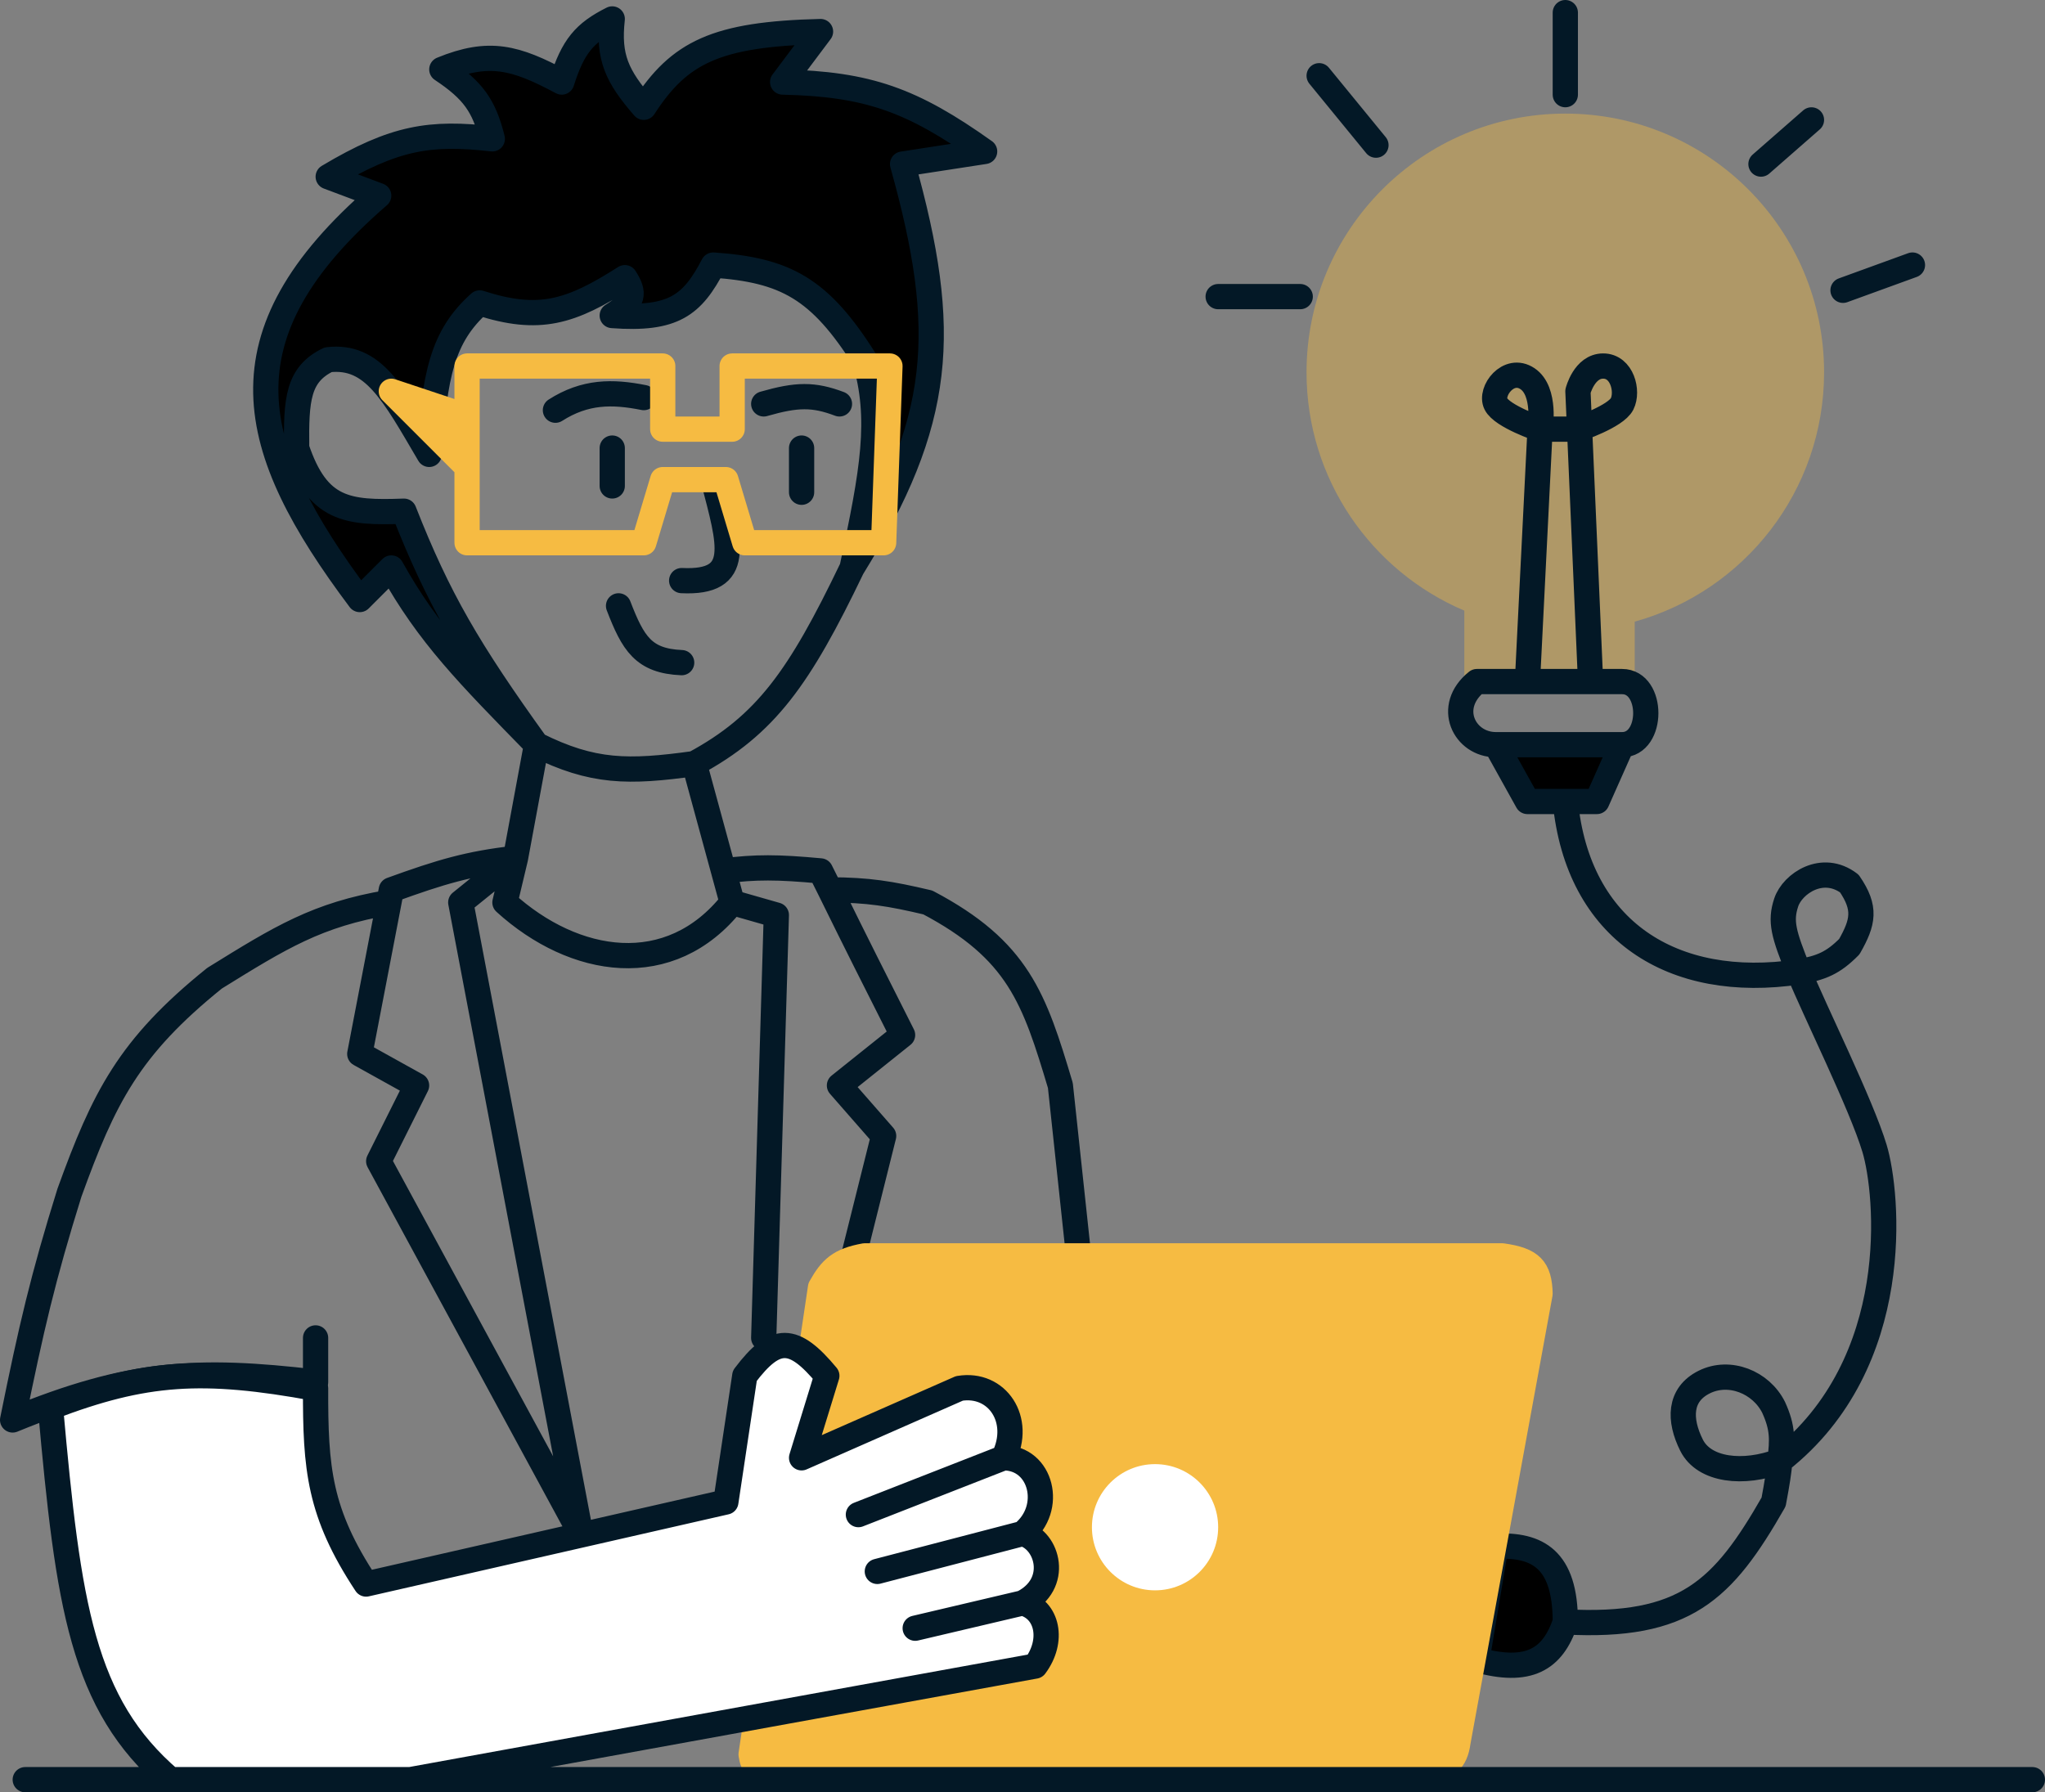
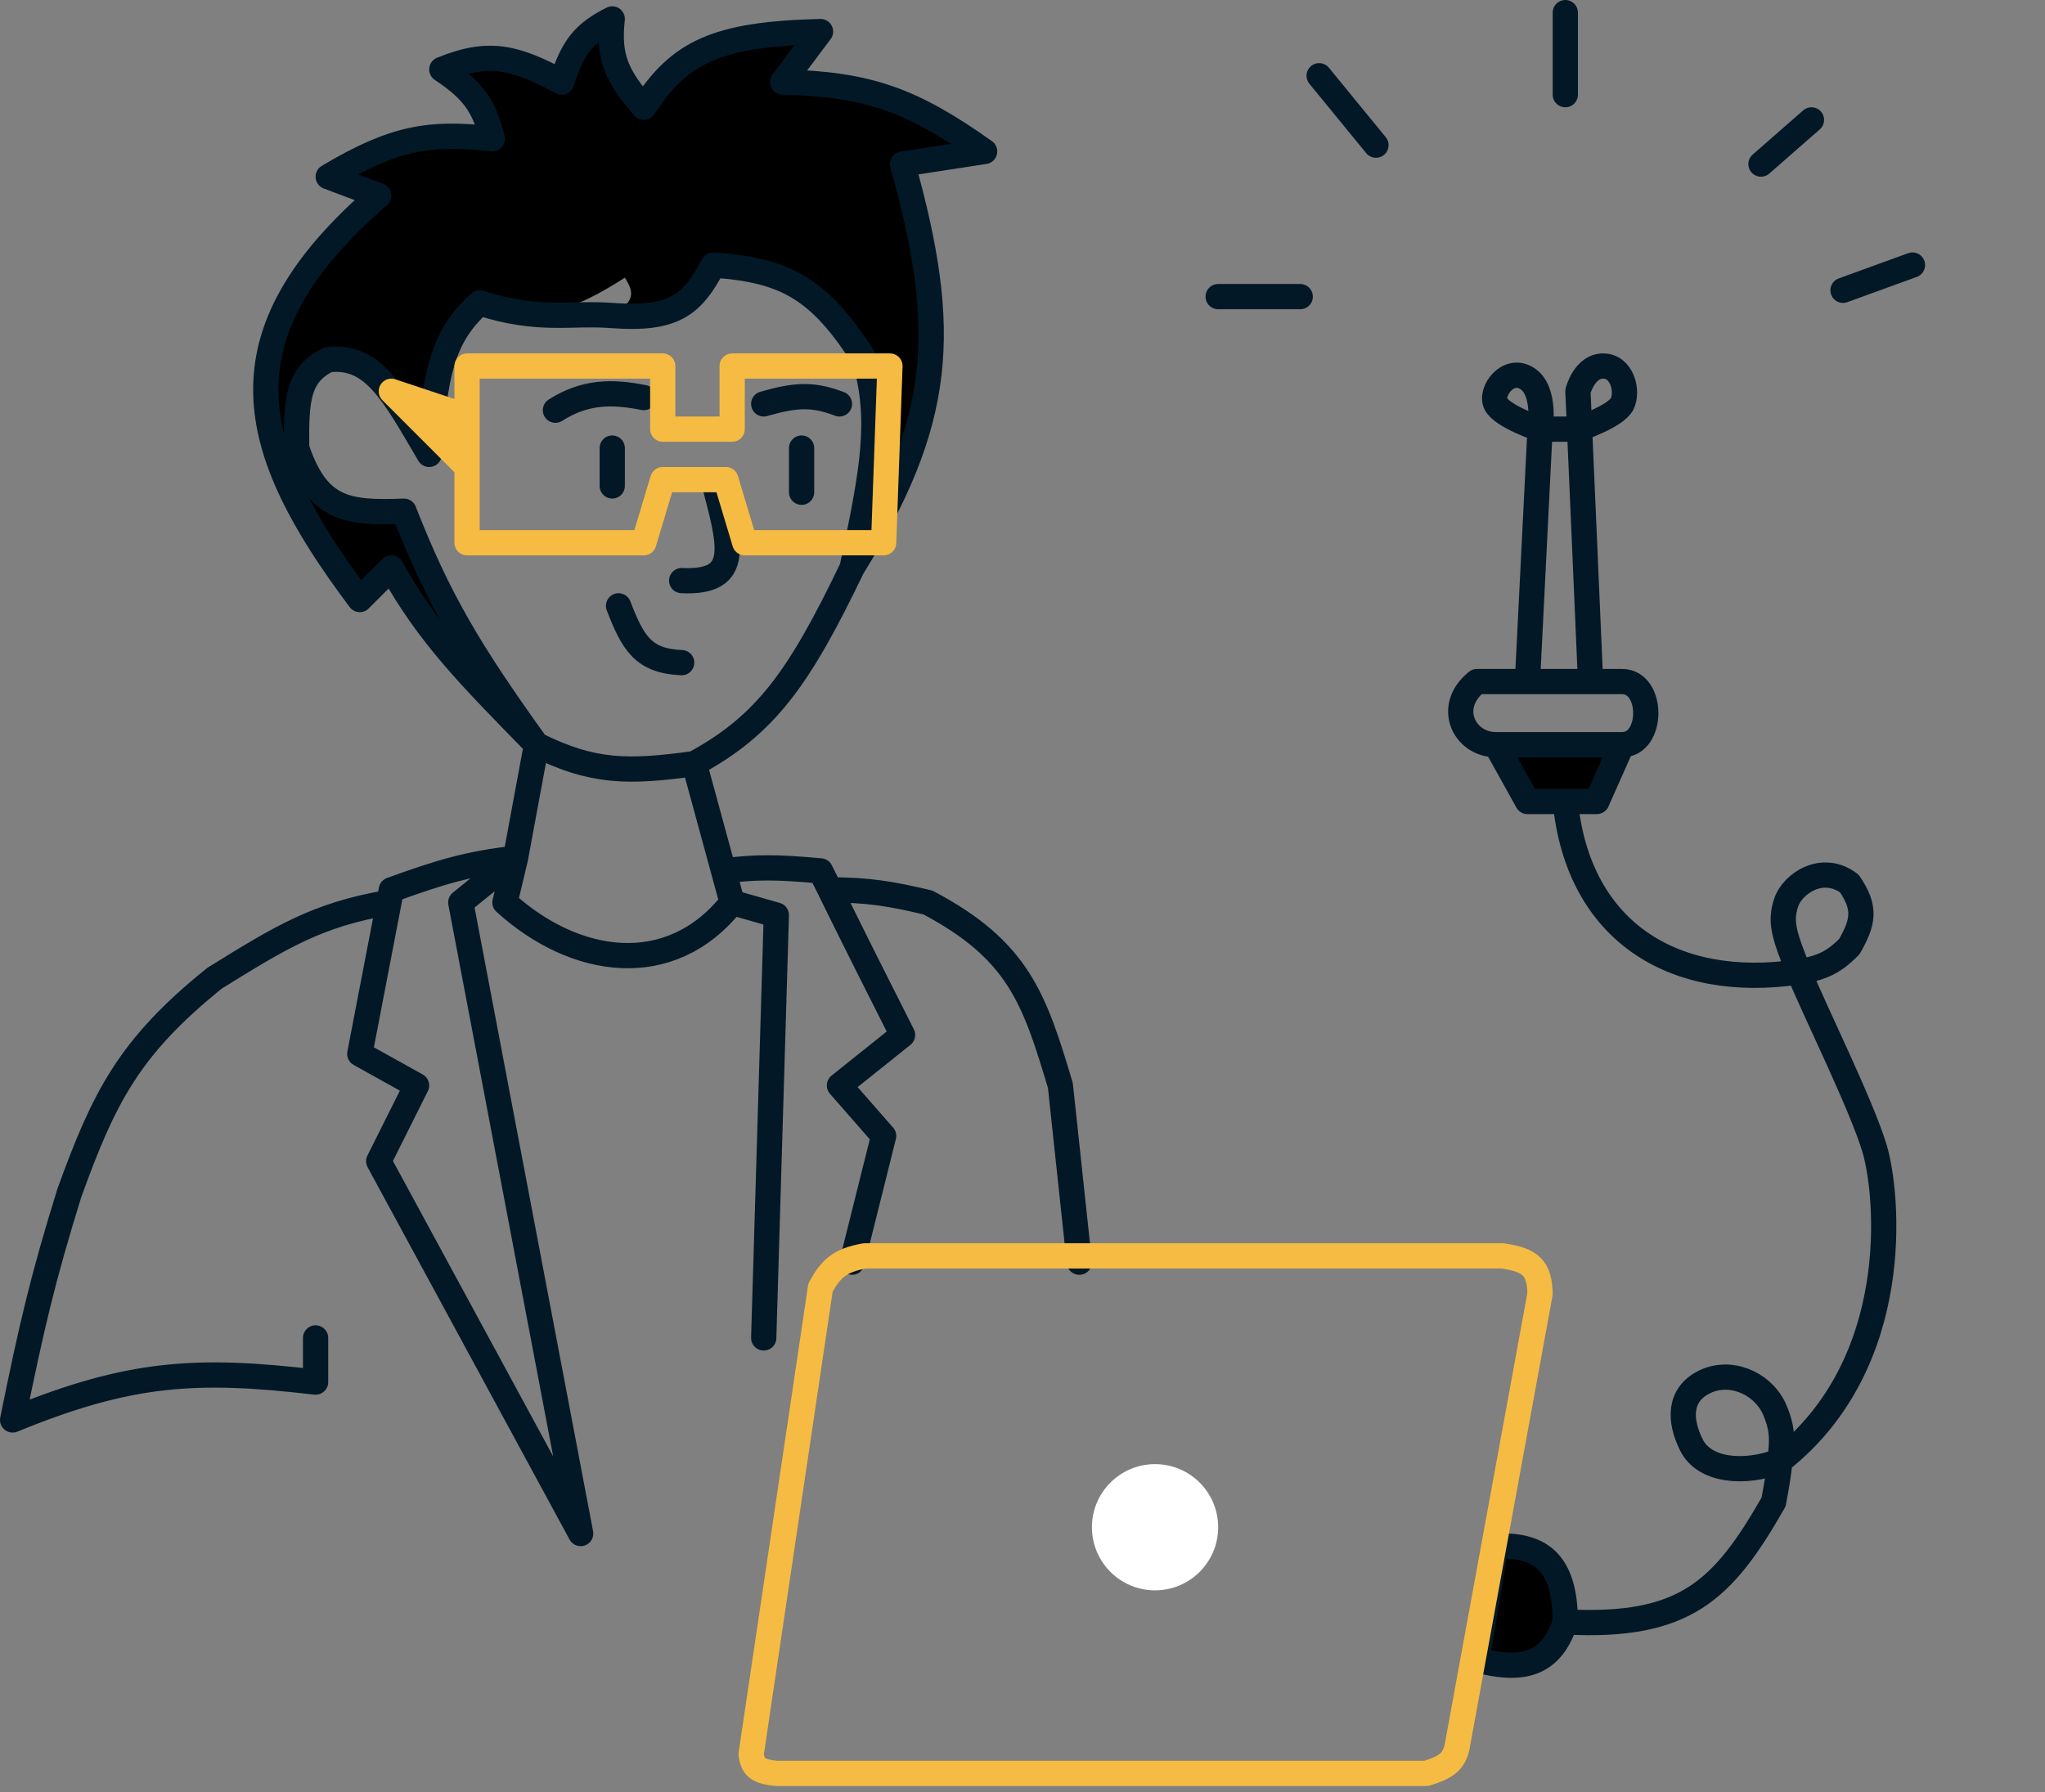
<svg xmlns="http://www.w3.org/2000/svg" width="162" height="142" viewBox="0 0 162 142" fill="none">
  <rect x="0" y="0" width="162" height="142" fill="#808080" stroke="none" />
-   <path d="M124 9C135.322 9 144.5 18.178 144.5 29.5C144.5 38.916 138.151 46.848 129.5 49.252V53.5C129.5 54.052 129.052 54.5 128.5 54.5H117C116.448 54.5 116 54.052 116 53.5V48.379C108.653 45.262 103.5 37.983 103.5 29.5C103.5 18.178 112.678 9 124 9Z" fill="#F6BB42" fill-opacity="0.4" />
  <path d="M121 63.5H124H126.5L128.5 59H118.5L121 63.5Z" fill="black" />
  <path d="M118.5 122.5L117 131.5C121.077 132.639 123 131.5 124 128.5C124 123.5 121.768 122.357 118.5 122.5Z" fill="black" />
  <path d="M38 24C42.723 25.526 45.206 24.738 49.5 22C50.275 23.21 50.28 23.874 48.5 25C53.366 25.359 54.84 24.175 56.5 21C62.236 21.397 64.94 22.858 68.5 28.5C69.883 33.199 69.147 37.32 67.5 45C74.666 33.386 75.233 26.332 71.5 13L78 12C72.259 7.917 68.772 6.657 62 6.5L65 2.5C56.707 2.701 53.817 4.143 51 8.5C48.862 6.037 48.167 4.539 48.5 1.5C46.297 2.608 45.394 3.664 44.5 6.5C40.832 4.54 38.762 3.962 35 5.5C37.498 7.164 38.345 8.383 39 11C34.119 10.452 31.304 10.834 26 14L30 15.5C17.151 26.613 19.5 35.5 28.5 47.5L31 45C33.963 50.325 37.074 53.446 42.5 59C37.112 51.511 34.724 47.441 32 40.5C27.484 40.668 25.153 40.407 23.5 35.5C23.449 31.63 23.602 29.662 26 28.5C29.571 28.092 31.137 31.124 34 36C34.439 29.743 35.001 26.678 38 24Z" fill="black" />
-   <path d="M67.5 45C69.147 37.32 69.883 33.199 68.5 28.5C64.94 22.858 62.236 21.397 56.5 21C54.84 24.175 53.366 25.359 48.5 25C50.28 23.874 50.275 23.21 49.5 22C45.206 24.738 42.723 25.526 38 24C35.001 26.678 34.439 29.743 34 36C31.137 31.124 29.571 28.092 26 28.5C23.602 29.662 23.449 31.63 23.5 35.5C25.153 40.407 27.484 40.668 32 40.5C34.724 47.441 37.112 51.511 42.5 59M67.5 45C63.318 53.712 60.669 57.436 55 60.5M67.5 45C74.666 33.386 75.233 26.332 71.5 13L78 12C72.259 7.917 68.772 6.657 62 6.5L65 2.5C56.707 2.701 53.817 4.143 51 8.5C48.862 6.037 48.167 4.539 48.5 1.5C46.297 2.608 45.394 3.664 44.5 6.5C40.832 4.54 38.762 3.962 35 5.5C37.498 7.164 38.345 8.383 39 11C34.119 10.452 31.304 10.834 26 14L30 15.5C17.151 26.613 19.5 35.5 28.5 47.5L31 45C33.963 50.325 37.074 53.446 42.5 59M55 60.5C49.781 61.223 46.958 61.228 42.5 59M55 60.5L57.318 69M42.5 59L40.833 68M58 71.5C53.083 77.705 45.5 76.5 40 71.5L40.833 68M58 71.5L61.5 72.5L60.5 106M58 71.5L57.318 69M40.833 68L36.5 71.5L46 121.5L30 92L33 86L28.5 83.5L30.808 71.5M40.833 68C37.132 68.42 34.954 69.068 31 70.5L30.808 71.5M30.808 71.5C25.121 72.458 22.204 74.277 17 77.5C10.19 82.982 8.222 86.979 5.5 94.5C3.406 101.211 2.477 105.203 1 112.5C10.331 108.674 15.592 108.405 25 109.5V106M57.318 69C59.884 68.676 61.583 68.686 65 69L65.75 70.5M67.5 100L70 90L66.5 86L71.5 82C69.215 77.47 67.921 74.92 65.75 70.5M65.75 70.5C68.785 70.517 70.48 70.787 73.5 71.5C80.668 75.285 81.935 79.092 84 86L85.5 100M124 128.5C124 123.5 121.768 122.357 118.5 122.5L117 131.5C121.077 132.639 123 131.5 124 128.5ZM124 128.5C133.5 129 136.5 126 140.5 119C140.801 117.393 140.903 116.709 141 115.75M141 115.75C141.204 114.073 141.248 113.135 140.5 111.5C139.5 109.5 137 108.5 135 109.5C133 110.5 133 112.5 134 114.5C135 116.5 138.109 116.844 141 115.75ZM141 115.75C150.912 107.957 149.55 94.5 148.5 91C147.45 87.5 143.714 80 142.5 77M142.5 77C141.286 74 141 73 141.5 71.5C142 70 144.384 68.39 146.5 70C147.836 71.952 147.608 73.047 146.5 75C145.202 76.31 144.29 76.674 142.5 77ZM142.5 77C132.5 78.5 124.993 73.726 124 63.5M124 63.5H121L118.5 59M124 63.5H126.5L128.5 59M118.5 59H128.5M118.5 59C116 59 114.5 56 117 54H121M128.5 59C131 59 131 54 128.5 54C126 54 126 54 126 54M121 54L122 34M121 54H126M122 34C122 34 122.5 31 121 30C119.5 29 118 31 118.5 32C119 33 122 34 122 34ZM122 34H125C125 34 128 33 128.5 32C129 31 128.5 29 127 29C125.5 29 125 31 125 31L126 54M146 23L151.5 21M139.5 13L143.5 9.5M124 7.5V1M109 11.5L104.5 6M103 23.5H96.5M49 48C50.147 50.976 50.971 52.371 54 52.5M54 46C58.852 46.23 57.837 43.127 56.5 38M60.5 32C63.123 31.247 64.444 31.224 66.5 32M44 32.5C46.341 31.004 48.5 31 51 31.5M48.5 35.5V38.5M63.5 35.5V39" stroke="#031826" stroke-width="2" stroke-linecap="round" stroke-linejoin="round" />
+   <path d="M67.5 45C69.147 37.32 69.883 33.199 68.5 28.5C64.94 22.858 62.236 21.397 56.5 21C54.84 24.175 53.366 25.359 48.5 25C45.206 24.738 42.723 25.526 38 24C35.001 26.678 34.439 29.743 34 36C31.137 31.124 29.571 28.092 26 28.5C23.602 29.662 23.449 31.63 23.5 35.5C25.153 40.407 27.484 40.668 32 40.5C34.724 47.441 37.112 51.511 42.5 59M67.5 45C63.318 53.712 60.669 57.436 55 60.5M67.5 45C74.666 33.386 75.233 26.332 71.5 13L78 12C72.259 7.917 68.772 6.657 62 6.5L65 2.5C56.707 2.701 53.817 4.143 51 8.5C48.862 6.037 48.167 4.539 48.5 1.5C46.297 2.608 45.394 3.664 44.5 6.5C40.832 4.54 38.762 3.962 35 5.5C37.498 7.164 38.345 8.383 39 11C34.119 10.452 31.304 10.834 26 14L30 15.5C17.151 26.613 19.5 35.5 28.5 47.5L31 45C33.963 50.325 37.074 53.446 42.5 59M55 60.5C49.781 61.223 46.958 61.228 42.5 59M55 60.5L57.318 69M42.5 59L40.833 68M58 71.5C53.083 77.705 45.5 76.5 40 71.5L40.833 68M58 71.5L61.5 72.5L60.5 106M58 71.5L57.318 69M40.833 68L36.5 71.5L46 121.5L30 92L33 86L28.5 83.5L30.808 71.5M40.833 68C37.132 68.42 34.954 69.068 31 70.5L30.808 71.5M30.808 71.5C25.121 72.458 22.204 74.277 17 77.5C10.19 82.982 8.222 86.979 5.5 94.5C3.406 101.211 2.477 105.203 1 112.5C10.331 108.674 15.592 108.405 25 109.5V106M57.318 69C59.884 68.676 61.583 68.686 65 69L65.75 70.5M67.5 100L70 90L66.5 86L71.5 82C69.215 77.47 67.921 74.92 65.75 70.5M65.75 70.5C68.785 70.517 70.48 70.787 73.5 71.5C80.668 75.285 81.935 79.092 84 86L85.5 100M124 128.5C124 123.5 121.768 122.357 118.5 122.5L117 131.5C121.077 132.639 123 131.5 124 128.5ZM124 128.5C133.5 129 136.5 126 140.5 119C140.801 117.393 140.903 116.709 141 115.75M141 115.75C141.204 114.073 141.248 113.135 140.5 111.5C139.5 109.5 137 108.5 135 109.5C133 110.5 133 112.5 134 114.5C135 116.5 138.109 116.844 141 115.75ZM141 115.75C150.912 107.957 149.55 94.5 148.5 91C147.45 87.5 143.714 80 142.5 77M142.5 77C141.286 74 141 73 141.5 71.5C142 70 144.384 68.39 146.5 70C147.836 71.952 147.608 73.047 146.5 75C145.202 76.31 144.29 76.674 142.5 77ZM142.5 77C132.5 78.5 124.993 73.726 124 63.5M124 63.5H121L118.5 59M124 63.5H126.5L128.5 59M118.5 59H128.5M118.5 59C116 59 114.5 56 117 54H121M128.5 59C131 59 131 54 128.5 54C126 54 126 54 126 54M121 54L122 34M121 54H126M122 34C122 34 122.5 31 121 30C119.5 29 118 31 118.5 32C119 33 122 34 122 34ZM122 34H125C125 34 128 33 128.5 32C129 31 128.5 29 127 29C125.5 29 125 31 125 31L126 54M146 23L151.5 21M139.5 13L143.5 9.5M124 7.5V1M109 11.5L104.5 6M103 23.5H96.5M49 48C50.147 50.976 50.971 52.371 54 52.5M54 46C58.852 46.23 57.837 43.127 56.5 38M60.5 32C63.123 31.247 64.444 31.224 66.5 32M44 32.5C46.341 31.004 48.5 31 51 31.5M48.5 35.5V38.5M63.5 35.5V39" stroke="#031826" stroke-width="2" stroke-linecap="round" stroke-linejoin="round" />
  <path d="M37 33L31 31L37 37V33Z" fill="#F6BB42" />
-   <path d="M61.5 140.5C59.948 140.349 59.643 139.946 59.5 139L65 102C65.839 100.501 66.51 99.86 68.5 99.5H119C121.314 99.822 121.947 100.499 122 102.5L115.5 138C115.29 139.577 114.586 140 113 140.5H61.5Z" fill="#F6BB42" />
  <path d="M37 33L31 31L37 37M37 33V29H52.5V34H58V29H70.5L70 43H59L57.5 38H52.5L51 43H37V37M37 33V37M61.5 140.5C59.948 140.349 59.643 139.946 59.5 139L65 102C65.839 100.501 66.51 99.86 68.5 99.5H119C121.314 99.822 121.947 100.499 122 102.5L115.5 138C115.29 139.577 114.586 140 113 140.5H61.5Z" stroke="#F6BB42" stroke-width="2" stroke-linecap="round" stroke-linejoin="round" />
-   <path d="M4 111.5C5.408 127.226 6.51 135 13.5 141H32.5L82 132C83.5 130 83 127.5 81 127C84 125.5 83 122 81 121.5C83.5 119.5 82.5 115.5 79.5 115.5C81 112.5 79 109.5 76 110L63.5 115.5L65.5 109C62.871 105.84 61.441 105.765 59 109L57.5 119L29 125.5C25.269 119.848 24.983 116.345 25 110C16.036 108.353 11.45 108.654 4 111.5Z" fill="white" />
-   <path d="M13.5 141C6.51 135 5.408 127.226 4 111.5C11.45 108.654 16.036 108.353 25 110C24.983 116.345 25.269 119.848 29 125.5L57.5 119L59 109C61.441 105.765 62.871 105.84 65.5 109L63.5 115.5L76 110C79 109.5 81 112.5 79.5 115.5M13.5 141H32.5M13.5 141H2M32.5 141L82 132C83.5 130 83 127.5 81 127M32.5 141C34.5 141 123.5 141 161 141M81 127L72.5 129M81 127C84 125.5 83 122 81 121.5M81 121.5L69.5 124.5M81 121.5C83.5 119.5 82.5 115.5 79.5 115.5M79.5 115.5L68 120" stroke="#031826" stroke-width="2" stroke-linecap="round" stroke-linejoin="round" />
  <circle cx="91.5" cy="121" r="5" fill="white" />
</svg>